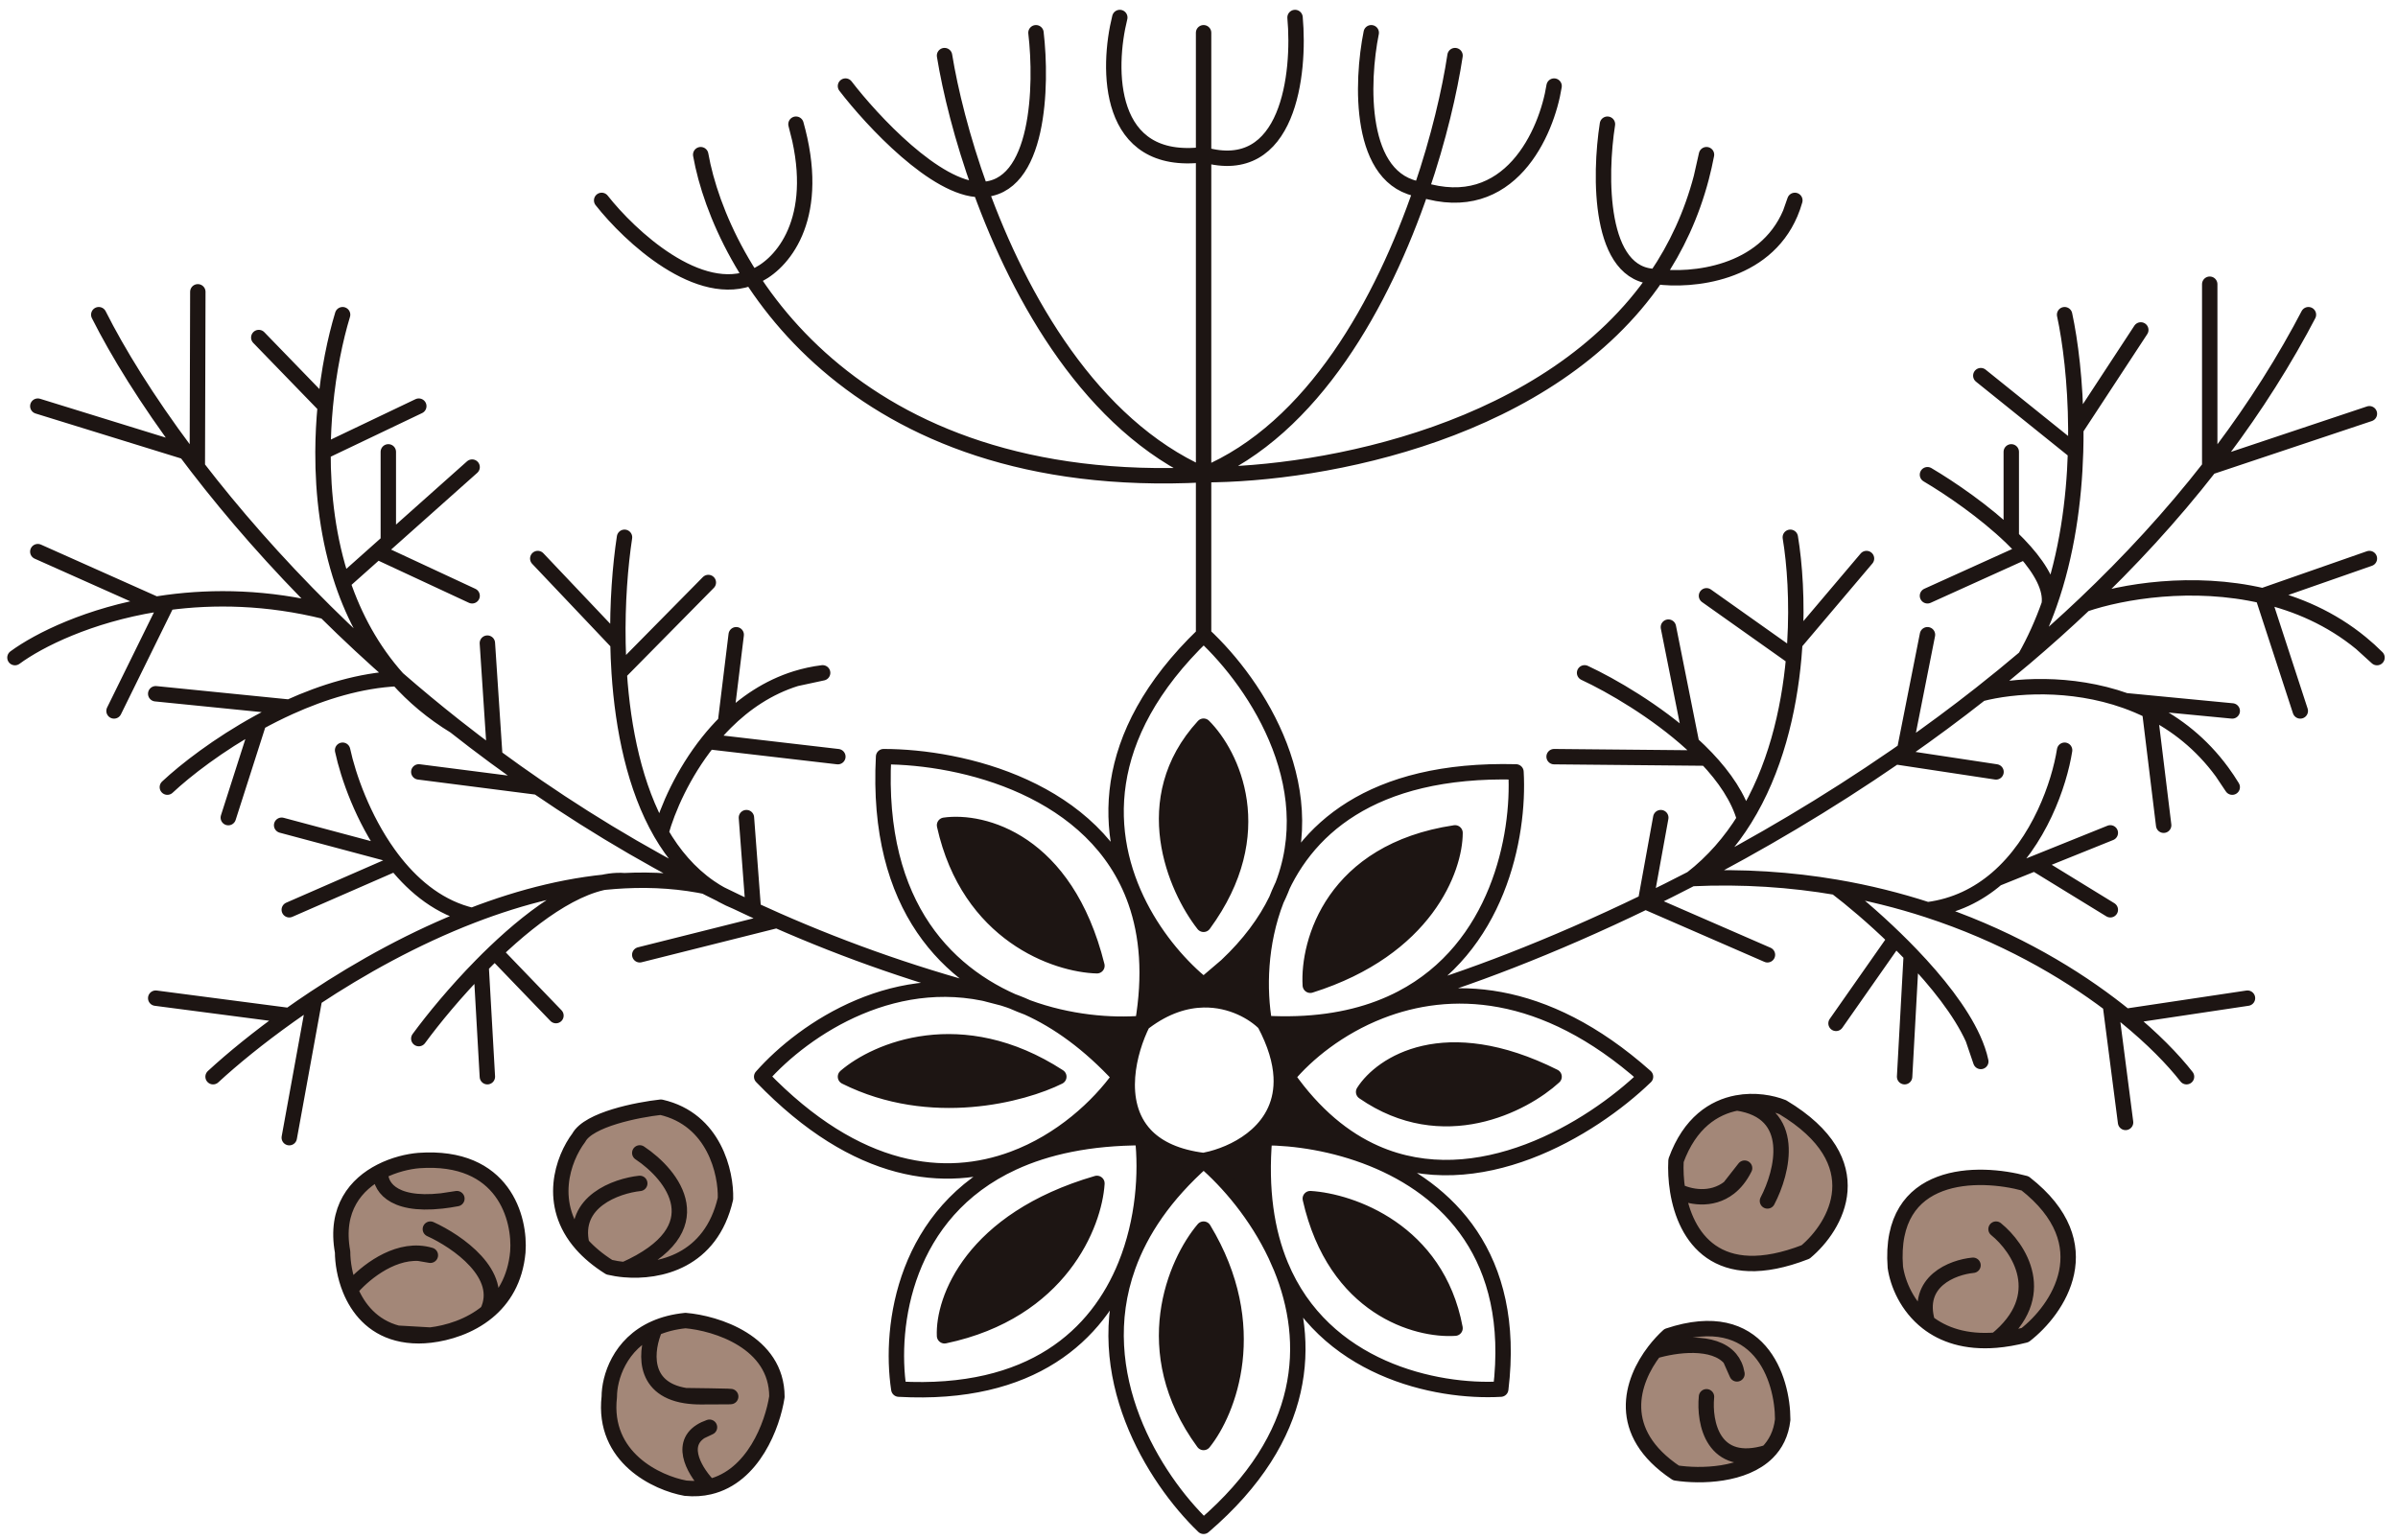
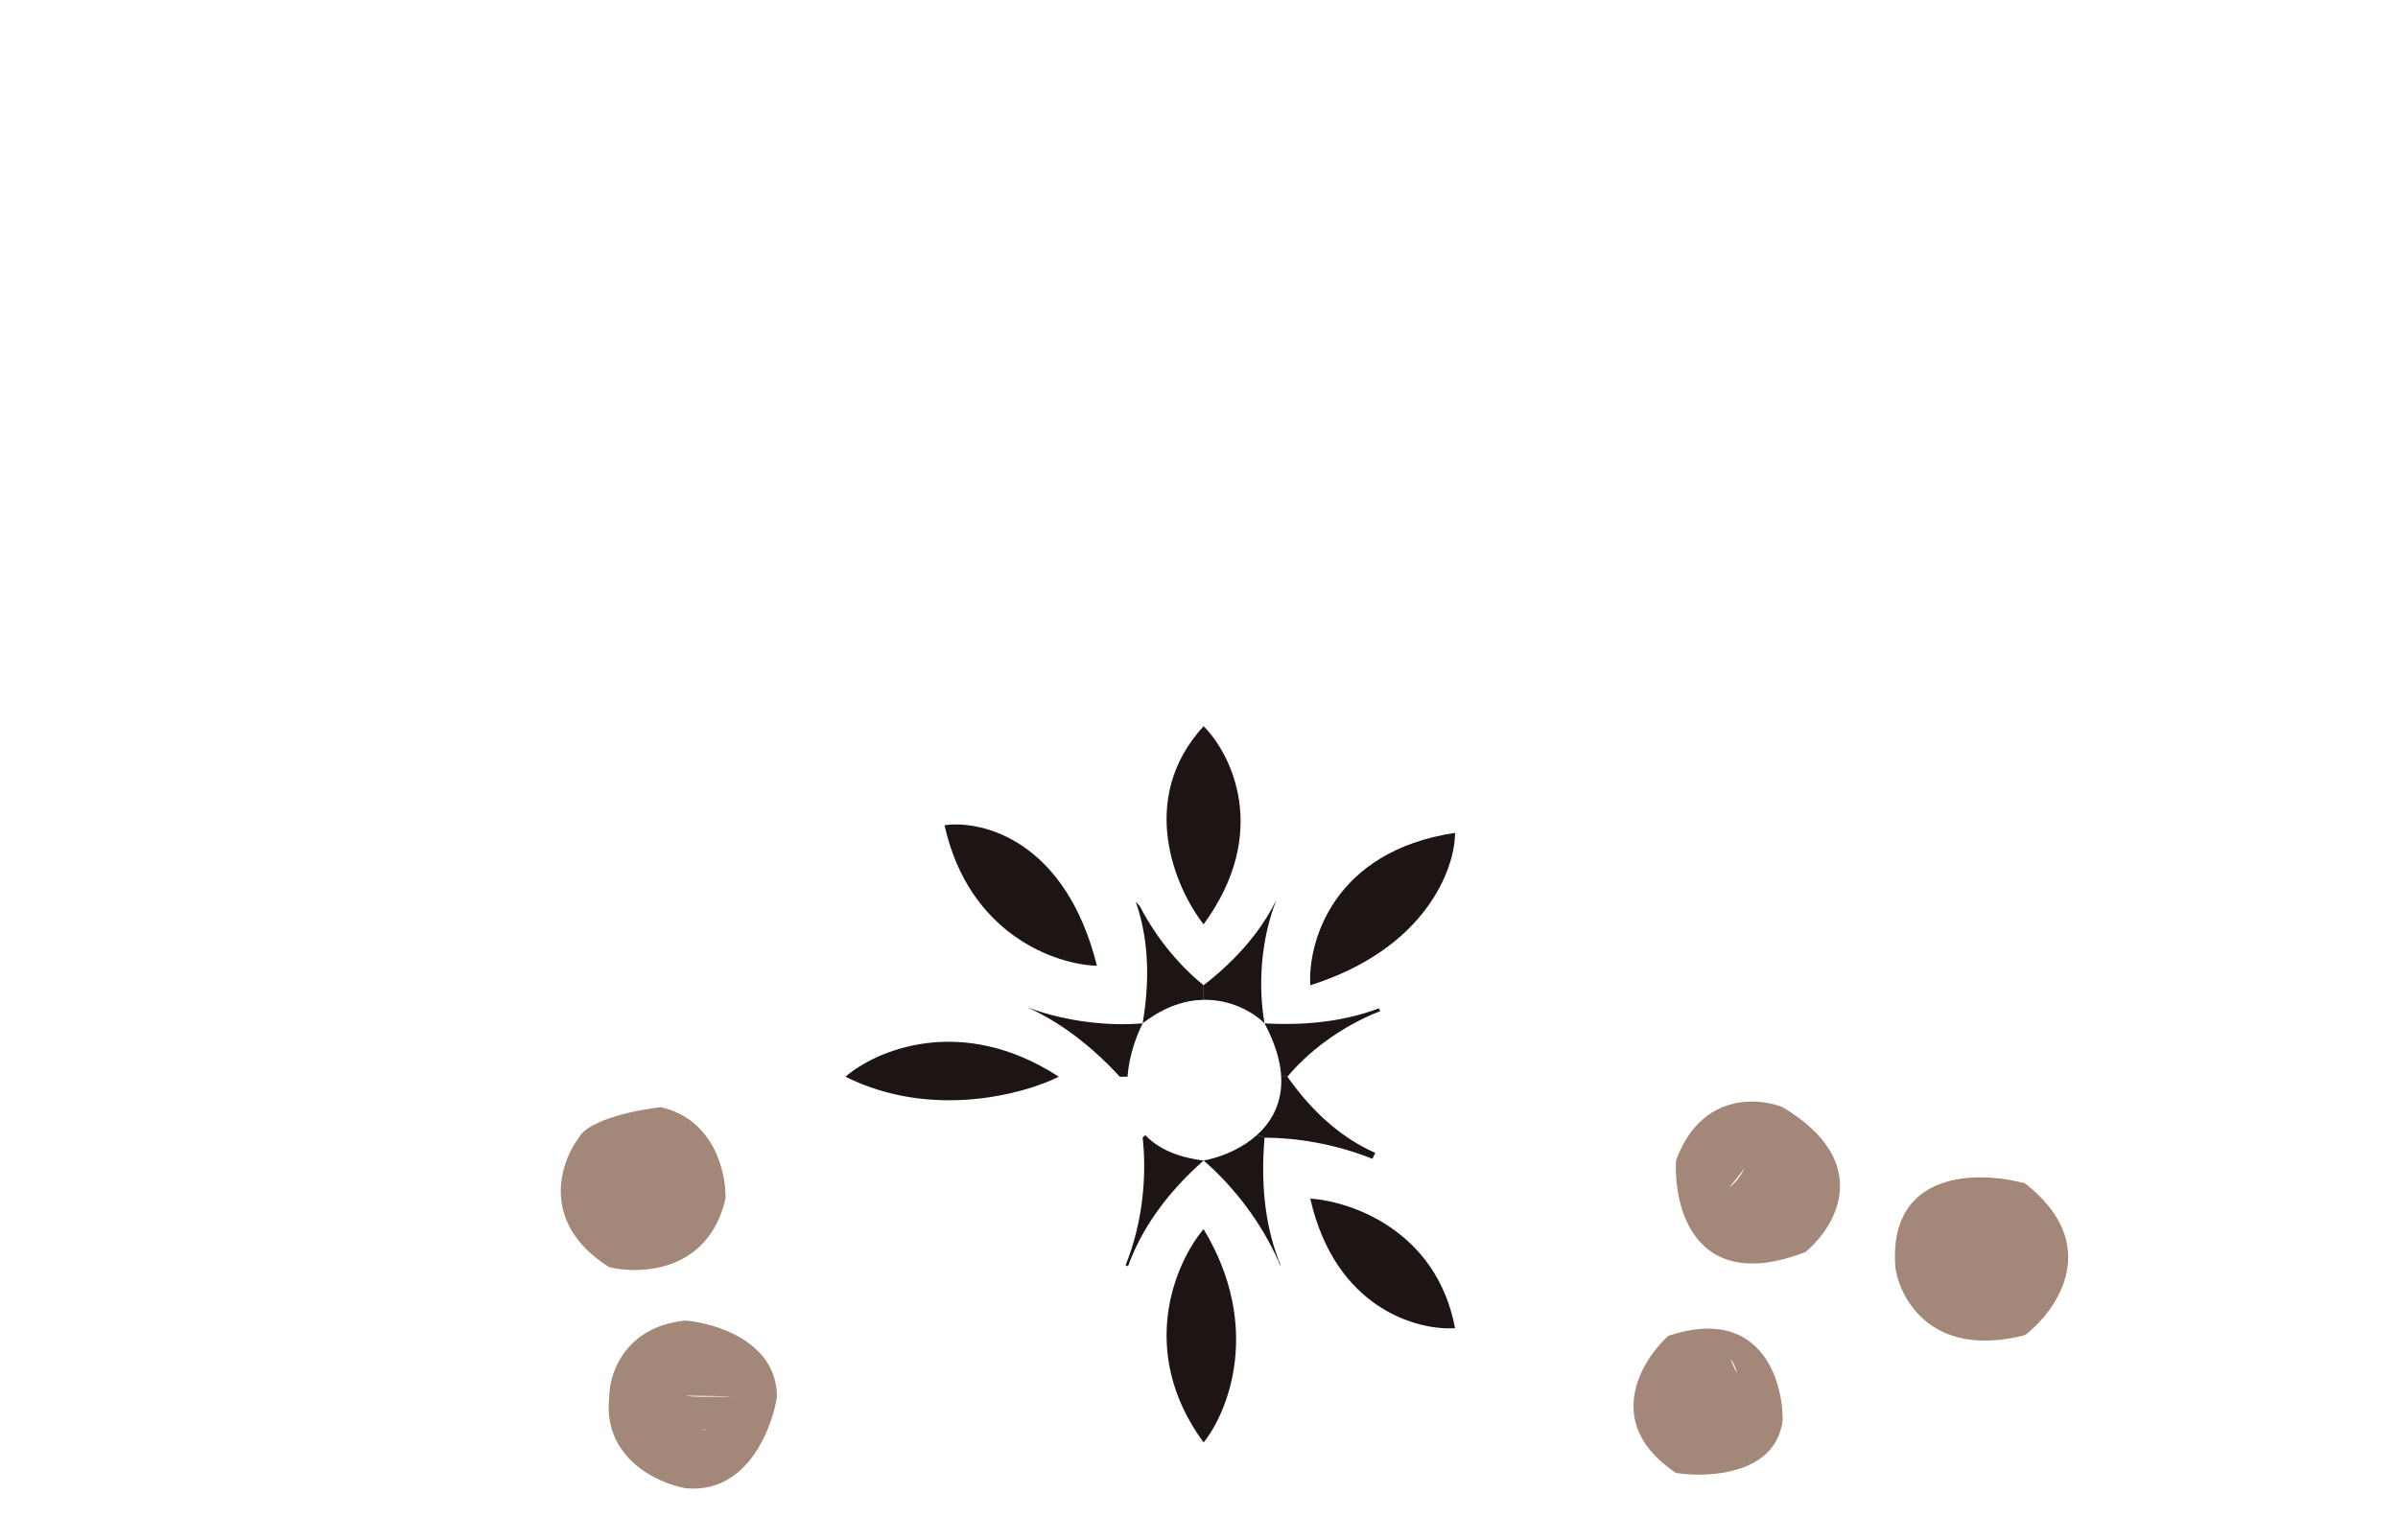
<svg xmlns="http://www.w3.org/2000/svg" width="137" height="88" viewBox="0 0 137 88" fill="none">
  <path d="M72.92 51.427C72.3 52.699 71.374 53.964 70.068 55.192C69.669 55.567 69.234 55.939 68.762 56.306V57.138C70.362 57.109 71.631 57.87 72.245 58.484C71.907 56.57 71.949 53.926 72.92 51.427Z" fill="#1D1513" />
  <path d="M65.28 58.484C63.471 58.635 61.057 58.441 58.703 57.574C60.442 58.357 62.217 59.628 63.975 61.532H64.416C64.501 60.4 64.876 59.291 65.28 58.484Z" fill="#1D1513" />
  <path d="M68.762 57.138V56.306C67.526 55.308 66.128 53.748 65.125 51.795L64.885 51.531C65.55 53.426 65.753 55.72 65.28 58.484H65.281C65.316 58.456 65.352 58.429 65.388 58.402C66.59 57.498 67.743 57.157 68.762 57.138Z" fill="#1D1513" />
  <path d="M72.245 58.484C72.864 59.646 73.151 60.657 73.196 61.532H73.551C74.644 60.22 76.481 58.711 78.851 57.785L78.775 57.626C76.994 58.296 74.84 58.632 72.245 58.484Z" fill="#1D1513" />
  <path d="M71.81 64.865L72.245 65.016C73.962 65.016 76.22 65.345 78.403 66.224L78.572 65.887C76.802 65.104 75.09 63.721 73.551 61.532H73.196C73.273 63.008 72.664 64.096 71.81 64.865Z" fill="#1D1513" />
  <path d="M65.427 64.865L65.28 65.016C65.507 67.006 65.343 69.749 64.305 72.308L64.446 72.364C65.174 70.343 66.534 68.295 68.762 66.323C67.235 66.132 66.196 65.631 65.516 64.957C65.486 64.927 65.456 64.896 65.427 64.865Z" fill="#1D1513" />
-   <path d="M64.416 61.532H63.975C62.762 63.23 60.634 65.212 57.88 66.233V66.438C59.8 65.554 62.228 65.016 65.28 65.016L65.427 64.865C64.562 63.944 64.328 62.725 64.416 61.532Z" fill="#1D1513" />
  <path d="M72.245 65.016L71.81 64.865C71.032 65.566 70.049 66.002 69.198 66.224C69.048 66.264 68.902 66.296 68.762 66.323C70.179 67.538 71.794 69.431 72.882 71.736C72.972 71.925 73.058 72.117 73.139 72.312H73.166C72.371 70.392 71.989 67.994 72.245 65.016Z" fill="#1D1513" />
  <path d="M48.303 61.532C50.045 60.025 54.92 57.916 60.492 61.532C58.461 62.548 53.179 63.971 48.303 61.532Z" fill="#1D1513" />
  <path d="M62.669 55.192C60.347 55.128 55.355 53.432 53.962 47.161C56.12 46.854 60.881 48.029 62.669 55.192Z" fill="#1D1513" />
  <path d="M68.762 52.823C67.166 50.79 64.932 45.681 68.762 41.5C70.358 43.097 72.592 47.597 68.762 52.823Z" fill="#1D1513" />
  <path d="M74.858 56.306C74.712 53.839 76.163 48.642 83.128 47.597C83.128 49.629 81.474 54.216 74.858 56.306Z" fill="#1D1513" />
-   <path d="M77.905 62.403C78.92 60.806 82.519 58.397 88.787 61.532C87.046 63.129 82.433 65.539 77.905 62.403Z" fill="#1D1513" />
  <path d="M74.858 68.5C77.179 68.645 82.084 70.329 83.128 75.903C80.965 76.048 76.281 74.771 74.858 68.5Z" fill="#1D1513" />
  <path d="M68.762 70.242C67.166 72.129 64.932 77.21 68.762 82.436C70.164 80.694 72.127 75.816 68.762 70.242Z" fill="#1D1513" />
-   <path d="M53.962 76.339C53.876 74.306 55.496 69.719 62.669 67.629C62.524 69.952 60.579 74.945 53.962 76.339Z" fill="#1D1513" />
  <path d="M103.153 71.548C104.894 70.097 107.071 66.41 101.847 63.274C101.216 63.022 100.245 62.841 99.235 63.031C97.921 63.279 96.54 64.156 95.752 66.323C95.725 66.847 95.749 67.45 95.849 68.064C96.488 68.396 97.765 68.678 98.8 67.868L99.67 66.758C99.422 67.255 99.123 67.615 98.8 67.868C97.765 68.678 96.488 68.396 95.849 68.064C96.274 70.682 98.077 73.523 103.153 71.548Z" fill="#A38778" />
  <path d="M115.694 76.298C117.553 74.86 120.155 71.113 115.694 67.629C113.047 66.903 107.859 66.845 108.282 72.419C108.416 73.353 108.95 74.669 110.118 75.577C111.015 76.274 112.285 76.731 114.035 76.587C114.547 76.545 115.099 76.451 115.694 76.298Z" fill="#A38778" />
  <path d="M101.847 81.129C101.847 78.806 100.541 74.597 95.317 76.339C95.056 76.576 94.781 76.871 94.52 77.21C95.703 76.849 97.924 76.548 98.849 77.645C99.04 77.872 99.175 78.158 99.235 78.516L98.849 77.645C97.924 76.548 95.703 76.849 94.52 77.21C93.188 78.945 92.256 81.846 95.752 84.177C97.154 84.393 99.646 84.336 100.976 83.006C101.436 82.546 101.757 81.934 101.847 81.129Z" fill="#A38778" />
  <path d="M44.386 79.823C44.386 76.687 40.903 75.613 39.162 75.468C38.492 75.535 37.919 75.689 37.43 75.903C36.9 77.089 36.607 79.351 39.162 79.759C40.903 79.78 43.515 79.823 40.032 79.823C39.711 79.823 39.422 79.8 39.162 79.759C36.607 79.351 36.9 77.089 37.43 75.903C35.377 76.803 34.809 78.767 34.809 79.823C34.412 83.306 37.545 84.758 39.162 85.048C39.66 85.098 40.116 85.066 40.534 84.967C39.78 84.206 38.754 82.616 40.032 81.801C40.171 81.712 40.337 81.633 40.534 81.564L40.032 81.801C38.754 82.616 39.78 84.206 40.534 84.967C43.036 84.379 44.137 81.44 44.386 79.823Z" fill="#A38778" />
-   <path d="M29.585 71.548C29.73 69.661 28.802 65.974 23.926 66.323C23.314 66.374 22.507 66.561 21.749 66.95C21.668 67.689 22.287 68.959 25.232 68.632L26.103 68.5C25.792 68.559 25.502 68.602 25.232 68.632C22.287 68.959 21.668 67.689 21.749 66.95C20.353 67.666 19.121 69.064 19.573 71.548C19.574 72.131 19.691 72.927 20.008 73.703C20.655 72.913 22.246 71.536 23.926 71.622C24.146 71.634 24.367 71.67 24.587 71.736L23.926 71.622C22.246 71.536 20.655 72.913 20.008 73.703C20.448 74.778 21.274 75.814 22.709 76.19L24.587 76.298C25.571 76.183 26.831 75.809 27.844 74.975C28.739 74.238 29.44 73.141 29.585 71.548Z" fill="#A38778" />
  <path d="M41.447 68.5C41.491 67.048 40.816 63.971 37.759 63.274C36.43 63.419 33.631 63.971 33.068 65.016C32.17 66.206 31.216 68.824 33.236 71.113C33.636 71.566 34.153 72.006 34.809 72.419C35.063 72.48 35.358 72.529 35.679 72.557C37.65 72.727 40.623 72.094 41.447 68.5Z" fill="#A38778" />
-   <path d="M68.762 56.306C69.234 55.939 69.669 55.567 70.068 55.192M68.762 56.306L70.068 55.192M68.762 56.306V57.138M68.762 56.306C67.526 55.308 66.128 53.748 65.125 51.795M68.762 36.274V8.839M68.762 36.274C71.84 39.125 75.885 45.344 72.92 51.427M68.762 36.274C62.675 42.13 63.068 47.789 65.125 51.795M70.068 55.192C71.374 53.964 72.3 52.699 72.92 51.427M72.245 58.484C72.864 59.646 73.151 60.657 73.196 61.532M72.245 58.484C71.631 57.87 70.362 57.109 68.762 57.138M72.245 58.484C71.907 56.57 71.949 53.926 72.92 51.427M72.245 58.484C74.84 58.632 76.994 58.296 78.775 57.626M73.551 61.532H73.196M73.551 61.532C75.09 63.721 76.802 65.104 78.572 65.887M73.551 61.532C74.644 60.22 76.481 58.711 78.851 57.785M72.245 65.016L71.81 64.865M72.245 65.016C73.962 65.016 76.22 65.345 78.403 66.224M72.245 65.016C71.989 67.994 72.371 70.392 73.166 72.312M68.762 66.323C68.902 66.296 69.048 66.264 69.198 66.224M68.762 66.323L69.198 66.224M68.762 66.323C67.235 66.132 66.196 65.631 65.516 64.957M68.762 66.323C66.534 68.295 65.174 70.343 64.446 72.364M68.762 66.323C70.179 67.538 71.794 69.431 72.882 71.736M65.28 65.016L65.427 64.865M65.28 65.016C65.507 67.006 65.343 69.749 64.305 72.308M65.28 65.016C62.228 65.016 59.8 65.553 57.88 66.438M63.975 61.532H64.416M63.975 61.532C62.217 59.628 60.442 58.357 58.703 57.574M63.975 61.532C62.762 63.23 60.634 65.212 57.88 66.233M65.28 58.484C64.876 59.291 64.501 60.4 64.416 61.532M65.28 58.484C63.471 58.635 61.057 58.441 58.703 57.574M65.28 58.484H65.281C65.316 58.456 65.352 58.429 65.388 58.402C66.59 57.498 67.743 57.157 68.762 57.138M65.28 58.484C65.753 55.72 65.55 53.426 64.885 51.531M80.081 57.043C85.557 54.182 86.822 47.833 86.61 44.113C78.296 43.9 74.452 47.483 72.92 51.427M80.081 57.043C83.68 55.998 88.58 54.165 94.01 51.531M80.081 57.043C79.67 57.258 79.235 57.453 78.775 57.626M131.418 18.855C131.575 18.566 131.731 18.276 131.883 17.984L131.418 18.855ZM131.418 18.855C129.908 21.617 128.164 24.229 126.244 26.694M135.366 23.645L126.244 26.694M126.244 26.694V16.242M126.244 26.694C124.06 29.498 121.648 32.11 119.094 34.532M119.094 34.532C121.243 33.797 125.276 33.12 129.271 34.049M119.094 34.532C117.985 35.584 116.849 36.6 115.694 37.581M134.888 36.753C135.201 37.009 135.506 37.285 135.801 37.581L134.888 36.753ZM134.888 36.753C133.175 35.345 131.228 34.505 129.271 34.049M135.366 31.919L129.271 34.049M129.271 34.049L131.418 40.629M117.953 17.984C118.276 19.477 118.579 21.82 118.594 24.516M115.694 37.581C116.245 36.611 116.701 35.587 117.075 34.532M115.694 37.581C114.86 38.288 114.016 38.977 113.165 39.647M122.306 18.855L118.594 24.516M118.594 24.516C118.597 24.943 118.592 25.38 118.579 25.823M113.165 21.468L118.579 25.823M118.579 25.823C118.496 28.616 118.084 31.684 117.075 34.532M110.118 27.129C111.421 27.898 113.392 29.245 114.906 30.705M117.075 34.532C117.202 33.625 116.612 32.569 115.694 31.525M114.906 25.823V30.705M114.906 30.705C115.187 30.975 115.452 31.25 115.694 31.525M110.118 34.049L115.694 31.525M113.165 39.647C115.021 39.162 118.28 38.925 121.436 40.044M113.165 39.647C111.731 40.775 110.276 41.851 108.812 42.874M126.947 44.113C127.149 44.389 127.344 44.679 127.53 44.984L126.947 44.113ZM126.947 44.113C125.765 42.501 124.329 41.383 122.815 40.629M127.53 40.629L121.436 40.044M121.436 40.044C121.899 40.209 122.361 40.403 122.815 40.629M123.612 47.161L122.815 40.629M110.118 36.274L108.812 42.874M108.812 42.874C108.635 42.998 108.459 43.12 108.282 43.242M114.035 44.113L108.282 43.242M108.282 43.242C104.377 45.935 100.418 48.256 96.645 50.21M102.282 30.705C102.532 32.213 102.687 34.37 102.542 36.753M96.645 50.21C97.879 49.253 98.873 48.093 99.67 46.812M96.645 50.21C99.588 50.073 102.343 50.27 104.894 50.705M96.645 50.21C95.756 50.67 94.876 51.111 94.01 51.531M106.635 31.919L102.542 36.753M102.542 36.753C102.525 37.026 102.504 37.302 102.479 37.581M97.494 34.049L102.479 37.581M102.479 37.581C102.204 40.658 101.407 44.021 99.67 46.812M90.529 38.452C92.069 39.17 94.607 40.64 96.645 42.496M99.67 46.812C99.33 45.589 98.521 44.406 97.494 43.324M95.317 35.839L96.645 42.496M96.645 42.496C96.94 42.764 97.224 43.041 97.494 43.324M88.787 43.242L97.494 43.324M124.918 61.532C124.151 60.551 122.981 59.343 121.436 58.086M128.401 57.043L121.436 58.086M121.436 58.086C121.158 57.859 120.867 57.631 120.565 57.403M121.436 64.145L120.565 57.403M120.565 57.403C117.946 55.421 114.427 53.394 110.118 51.992M117.953 42.874C117.651 44.795 116.506 48.132 114.081 50.21M110.118 51.992C111.709 51.789 113.018 51.12 114.081 50.21M110.118 51.992C108.488 51.461 106.744 51.02 104.894 50.705M120.565 47.597L116.242 49.339M114.081 50.21L116.242 49.339M120.565 51.992L116.242 49.339M104.894 50.705C105.787 51.385 107.029 52.427 108.282 53.647M112.72 59.355C112.924 59.802 113.076 60.24 113.165 60.661L112.72 59.355ZM112.72 59.355C112.002 57.777 110.646 56.081 109.194 54.565M108.812 61.532L109.194 54.565M109.194 54.565C108.892 54.25 108.587 53.943 108.282 53.647M104.894 58.484L108.282 53.647M94.882 46.726L94.01 51.531M94.01 51.531L100.976 54.565M5.643 17.984C6.723 20.133 8.38 22.834 10.612 25.823M57.307 57.043C51.325 55.187 45.962 58.765 43.515 61.532C48.99 67.212 54.042 67.656 57.88 66.233M57.307 57.043C52.704 55.879 48.396 54.364 44.386 52.598M57.307 57.043C57.769 57.187 58.235 57.362 58.703 57.574M11.302 16.677L11.273 26.694M11.273 26.694C11.047 26.401 10.827 26.11 10.612 25.823M11.273 26.694C13.286 29.307 15.723 32.114 18.583 34.947M2.16 23.21L10.612 25.823M19.573 17.984C19.154 19.365 18.774 21.179 18.583 23.21M25.989 41.5C24.851 40.602 23.758 39.694 22.709 38.78M25.989 41.5C24.703 40.716 23.618 39.797 22.709 38.78M25.989 41.5C26.731 42.086 27.492 42.667 28.272 43.242M23.926 23.21L18.453 25.823M18.453 25.823C18.457 24.925 18.504 24.049 18.583 23.21M18.453 25.823C18.443 28.252 18.746 30.841 19.573 33.289M14.784 19.29L18.583 23.21M26.973 26.694L22.185 30.961M19.573 33.289L21.552 31.525M19.573 33.289C20.24 35.264 21.249 37.148 22.709 38.78M22.185 25.823V30.961M22.185 30.961L21.552 31.525M26.973 34.049L21.552 31.525M0.854 37.581C2.229 36.57 5.097 35.151 8.896 34.532M18.583 34.947C15.278 34.124 12.212 34.078 9.561 34.434M18.583 34.947C19.873 36.225 21.248 37.508 22.709 38.78M2.16 31.525L8.896 34.532M8.896 34.532C9.115 34.497 9.336 34.464 9.561 34.434M6.514 40.629L9.561 34.434M9.561 44.984C10.595 44.015 12.479 42.55 14.784 41.286M22.709 38.78C20.589 38.882 18.461 39.536 16.526 40.413M13.043 46.726L14.784 41.286M14.784 41.286C15.342 40.98 15.925 40.686 16.526 40.413M8.896 39.647L16.526 40.413M27.844 36.753L28.272 43.242M28.272 43.242C29.069 43.83 29.886 44.411 30.723 44.984M23.926 44.113L30.723 44.984M30.723 44.984C34.169 47.345 37.949 49.567 42.06 51.531M35.679 30.705C35.434 32.323 35.262 34.457 35.305 36.753M42.06 51.531C42.385 51.686 42.712 51.84 43.041 51.992M42.06 51.531C41.51 51.307 41.003 51.029 40.534 50.705M40.468 33.289L35.376 38.452M35.376 38.452C35.339 37.879 35.315 37.311 35.305 36.753M35.376 38.452C35.589 41.662 36.264 45.011 37.759 47.597M30.723 31.919L35.305 36.753M37.759 47.597C38.129 46.25 39.012 44.204 40.468 42.381M37.759 47.597C38.48 48.844 39.392 49.914 40.534 50.705M45.475 38.78C45.959 38.63 46.466 38.518 46.998 38.452L45.475 38.78ZM45.475 38.78C43.878 39.278 42.541 40.195 41.447 41.286M42.06 36.274L41.447 41.286M41.447 41.286C41.096 41.636 40.769 42.004 40.468 42.381M47.868 43.242L40.468 42.381M42.644 46.726L43.041 51.992M43.041 51.992C43.485 52.197 43.934 52.399 44.386 52.598M36.55 54.565L44.386 52.598M12.173 61.532C13.28 60.511 14.766 59.293 16.526 58.04M40.534 50.705C38.947 50.357 37.318 50.248 35.679 50.33M19.573 42.874C19.893 44.367 20.735 46.763 22.185 48.79M26.973 52.318C29.792 51.23 32.753 50.476 35.679 50.33M26.973 52.318C25.173 51.895 23.726 50.743 22.6 49.339M26.973 52.318C23.689 53.585 20.598 55.304 17.977 57.043M23.926 59.355C24.761 58.218 26.026 56.678 27.485 55.192M35.679 50.33C33.453 50.158 30.673 52.119 28.272 54.415M16.526 51.992L22.6 49.339M22.6 49.339C22.456 49.16 22.318 48.976 22.185 48.79M16.09 47.161L22.185 48.79M8.896 57.043L16.526 58.04M16.526 58.04C16.991 57.709 17.475 57.376 17.977 57.043M16.526 65.016L17.977 57.043M27.844 61.532L27.485 55.192M27.485 55.192C27.741 54.93 28.004 54.67 28.272 54.415M31.762 58.04L28.272 54.415M34.373 11.452C35.97 13.484 39.946 17.2 43.08 15.806C44.454 15.257 46.777 12.939 45.693 7.968M45.693 7.968C45.632 7.686 45.559 7.396 45.475 7.097L45.693 7.968ZM40.032 8.839C41.193 15.371 48.564 28.174 68.762 27.129M68.762 27.129C75.64 27.129 88.605 24.686 94.634 15.806M68.762 27.129C75.049 24.5 79.014 17.212 81.198 10.832M68.762 27.129C62.357 24.281 58.282 17.097 56.014 10.832M97.199 10.145C97.31 9.72 97.409 9.284 97.494 8.839L97.199 10.145ZM97.199 10.145C96.641 12.273 95.758 14.152 94.634 15.806M91.835 7.097C91.379 10 91.302 15.806 94.634 15.806M94.634 15.806C96.643 16.079 100.795 15.687 102.282 12.19M102.282 12.19C102.381 11.958 102.468 11.712 102.542 11.452L102.282 12.19ZM83.128 3.177C82.824 5.183 82.198 7.912 81.198 10.832M78.34 1.871C77.779 4.651 77.564 10.336 81.198 10.832M81.198 10.832C86.271 12.426 88.371 7.554 88.787 4.919M68.762 1.871V8.839M63.975 1C63.249 3.903 63.19 9.535 68.762 8.839M68.762 8.839C73.637 10.232 74.276 4.194 73.987 1M53.962 3.177C54.286 5.168 54.952 7.899 56.014 10.832M59.186 1.871C59.538 4.858 59.397 10.832 56.014 10.832M56.014 10.832C53.476 10.832 49.816 6.89 48.303 4.919M22.709 76.19C23.074 76.286 23.479 76.339 23.926 76.339C24.125 76.339 24.348 76.326 24.587 76.298M22.709 76.19L24.587 76.298M22.709 76.19C21.274 75.814 20.448 74.778 20.008 73.703M24.587 76.298C25.571 76.183 26.831 75.809 27.844 74.975M71.81 64.865C72.664 64.096 73.273 63.008 73.196 61.532M71.81 64.865C71.032 65.566 70.049 66.002 69.198 66.224M64.416 61.532C64.328 62.725 64.562 63.944 65.427 64.865M65.427 64.865C65.456 64.896 65.486 64.927 65.516 64.957M65.427 64.865L65.516 64.957M58.703 57.574C54.258 55.936 50.025 51.897 50.48 43.242C54.968 43.242 62.615 45.065 64.885 51.531M64.305 72.308C62.693 76.281 58.976 79.811 51.35 79.387C50.796 75.731 51.696 69.286 57.88 66.438M64.305 72.308L64.446 72.364M64.446 72.364C62.217 78.553 65.918 84.49 68.762 87.226C74.768 82.076 74.917 76.662 73.196 72.449M78.403 66.224C82.676 67.946 86.661 71.778 85.739 79.387C82.013 79.6 75.621 78.236 73.166 72.312M78.403 66.224L78.572 65.887M78.572 65.887C84.41 68.47 90.893 64.54 94.01 61.532C88.149 56.32 82.772 56.252 78.851 57.785M78.851 57.785L78.775 57.626M64.885 51.531L65.125 51.795M57.88 66.438V66.233M73.196 72.449L72.882 71.736M73.196 72.449C73.178 72.403 73.159 72.357 73.139 72.312M72.882 71.736C72.972 71.925 73.058 72.117 73.139 72.312M73.139 72.312H73.166M20.008 73.703C19.691 72.927 19.574 72.131 19.573 71.548C19.121 69.064 20.353 67.666 21.749 66.95M20.008 73.703C20.655 72.913 22.246 71.536 23.926 71.622M23.926 71.622C24.146 71.634 24.367 71.67 24.587 71.736L23.926 71.622ZM24.587 70.242C26.108 70.93 28.889 72.839 27.844 74.975M27.844 74.975C28.739 74.238 29.44 73.141 29.585 71.548C29.73 69.661 28.802 65.974 23.926 66.323C23.314 66.374 22.507 66.561 21.749 66.95M21.749 66.95C21.668 67.689 22.287 68.959 25.232 68.632M25.232 68.632C25.502 68.602 25.792 68.559 26.103 68.5L25.232 68.632ZM36.55 67.629C35.212 67.774 32.675 68.674 33.236 71.113M33.236 71.113C31.216 68.824 32.17 66.206 33.068 65.016C33.631 63.971 36.43 63.419 37.759 63.274C40.816 63.971 41.491 67.048 41.447 68.5C40.623 72.094 37.65 72.727 35.679 72.557M33.236 71.113C33.636 71.566 34.153 72.006 34.809 72.419C35.063 72.48 35.358 72.529 35.679 72.557M36.55 65.887C38.436 67.14 40.903 70.229 35.679 72.557M37.43 75.903C35.377 76.803 34.809 78.767 34.809 79.823C34.412 83.306 37.545 84.758 39.162 85.048C39.66 85.098 40.116 85.066 40.534 84.967M37.43 75.903C37.919 75.689 38.492 75.535 39.162 75.468C40.903 75.613 44.386 76.687 44.386 79.823C44.137 81.44 43.036 84.379 40.534 84.967M37.43 75.903C36.9 77.089 36.607 79.351 39.162 79.759M39.162 79.759C39.422 79.8 39.711 79.823 40.032 79.823C43.515 79.823 40.903 79.78 39.162 79.759ZM40.534 84.967C39.78 84.206 38.754 82.616 40.032 81.801M40.032 81.801C40.171 81.712 40.337 81.633 40.534 81.564L40.032 81.801ZM95.849 68.064C95.749 67.45 95.725 66.847 95.752 66.323C96.54 64.156 97.921 63.279 99.235 63.031M95.849 68.064C96.274 70.682 98.077 73.523 103.153 71.548C104.894 70.097 107.071 66.41 101.847 63.274C101.216 63.022 100.245 62.841 99.235 63.031M95.849 68.064C96.488 68.396 97.765 68.678 98.8 67.868M98.8 67.868C99.123 67.615 99.422 67.255 99.67 66.758L98.8 67.868ZM100.976 68.632C101.847 66.975 102.717 63.534 99.235 63.031M97.494 79.823C97.349 81.286 97.842 83.971 100.976 83.006M100.976 83.006C99.646 84.336 97.154 84.393 95.752 84.177C92.256 81.846 93.188 78.945 94.52 77.21M100.976 83.006C101.436 82.546 101.757 81.934 101.847 81.129C101.847 78.806 100.541 74.597 95.317 76.339C95.056 76.576 94.781 76.871 94.52 77.21M94.52 77.21C95.703 76.849 97.924 76.548 98.849 77.645M98.849 77.645C99.04 77.872 99.175 78.158 99.235 78.516L98.849 77.645ZM112.72 72.308C111.563 72.418 109.421 73.226 110.118 75.577M110.118 75.577C108.95 74.669 108.416 73.353 108.282 72.419C107.859 66.845 113.047 66.903 115.694 67.629C120.155 71.113 117.553 74.86 115.694 76.298C115.099 76.451 114.547 76.545 114.035 76.587M110.118 75.577C111.015 76.274 112.285 76.731 114.035 76.587M114.035 70.242C115.341 71.299 117.17 74.049 114.035 76.587M74.858 68.5C77.179 68.645 82.084 70.329 83.128 75.903C80.965 76.048 76.281 74.771 74.858 68.5ZM77.905 62.403C78.92 60.806 82.519 58.397 88.787 61.532C87.046 63.129 82.433 65.539 77.905 62.403ZM74.858 56.306C74.712 53.839 76.163 48.642 83.128 47.597C83.128 49.629 81.474 54.216 74.858 56.306ZM68.762 52.823C67.166 50.79 64.932 45.681 68.762 41.5C70.358 43.097 72.592 47.597 68.762 52.823ZM62.669 55.192C60.347 55.128 55.355 53.432 53.962 47.161C56.12 46.854 60.881 48.029 62.669 55.192ZM48.303 61.532C50.045 60.025 54.92 57.916 60.492 61.532C58.461 62.548 53.179 63.971 48.303 61.532ZM53.962 76.339C53.876 74.306 55.496 69.719 62.669 67.629C62.524 69.952 60.579 74.945 53.962 76.339ZM68.762 70.242C67.166 72.129 64.932 77.21 68.762 82.436C70.164 80.694 72.127 75.816 68.762 70.242Z" stroke="#1D1513" stroke-width="0.88" stroke-linecap="round" stroke-linejoin="round" />
</svg>